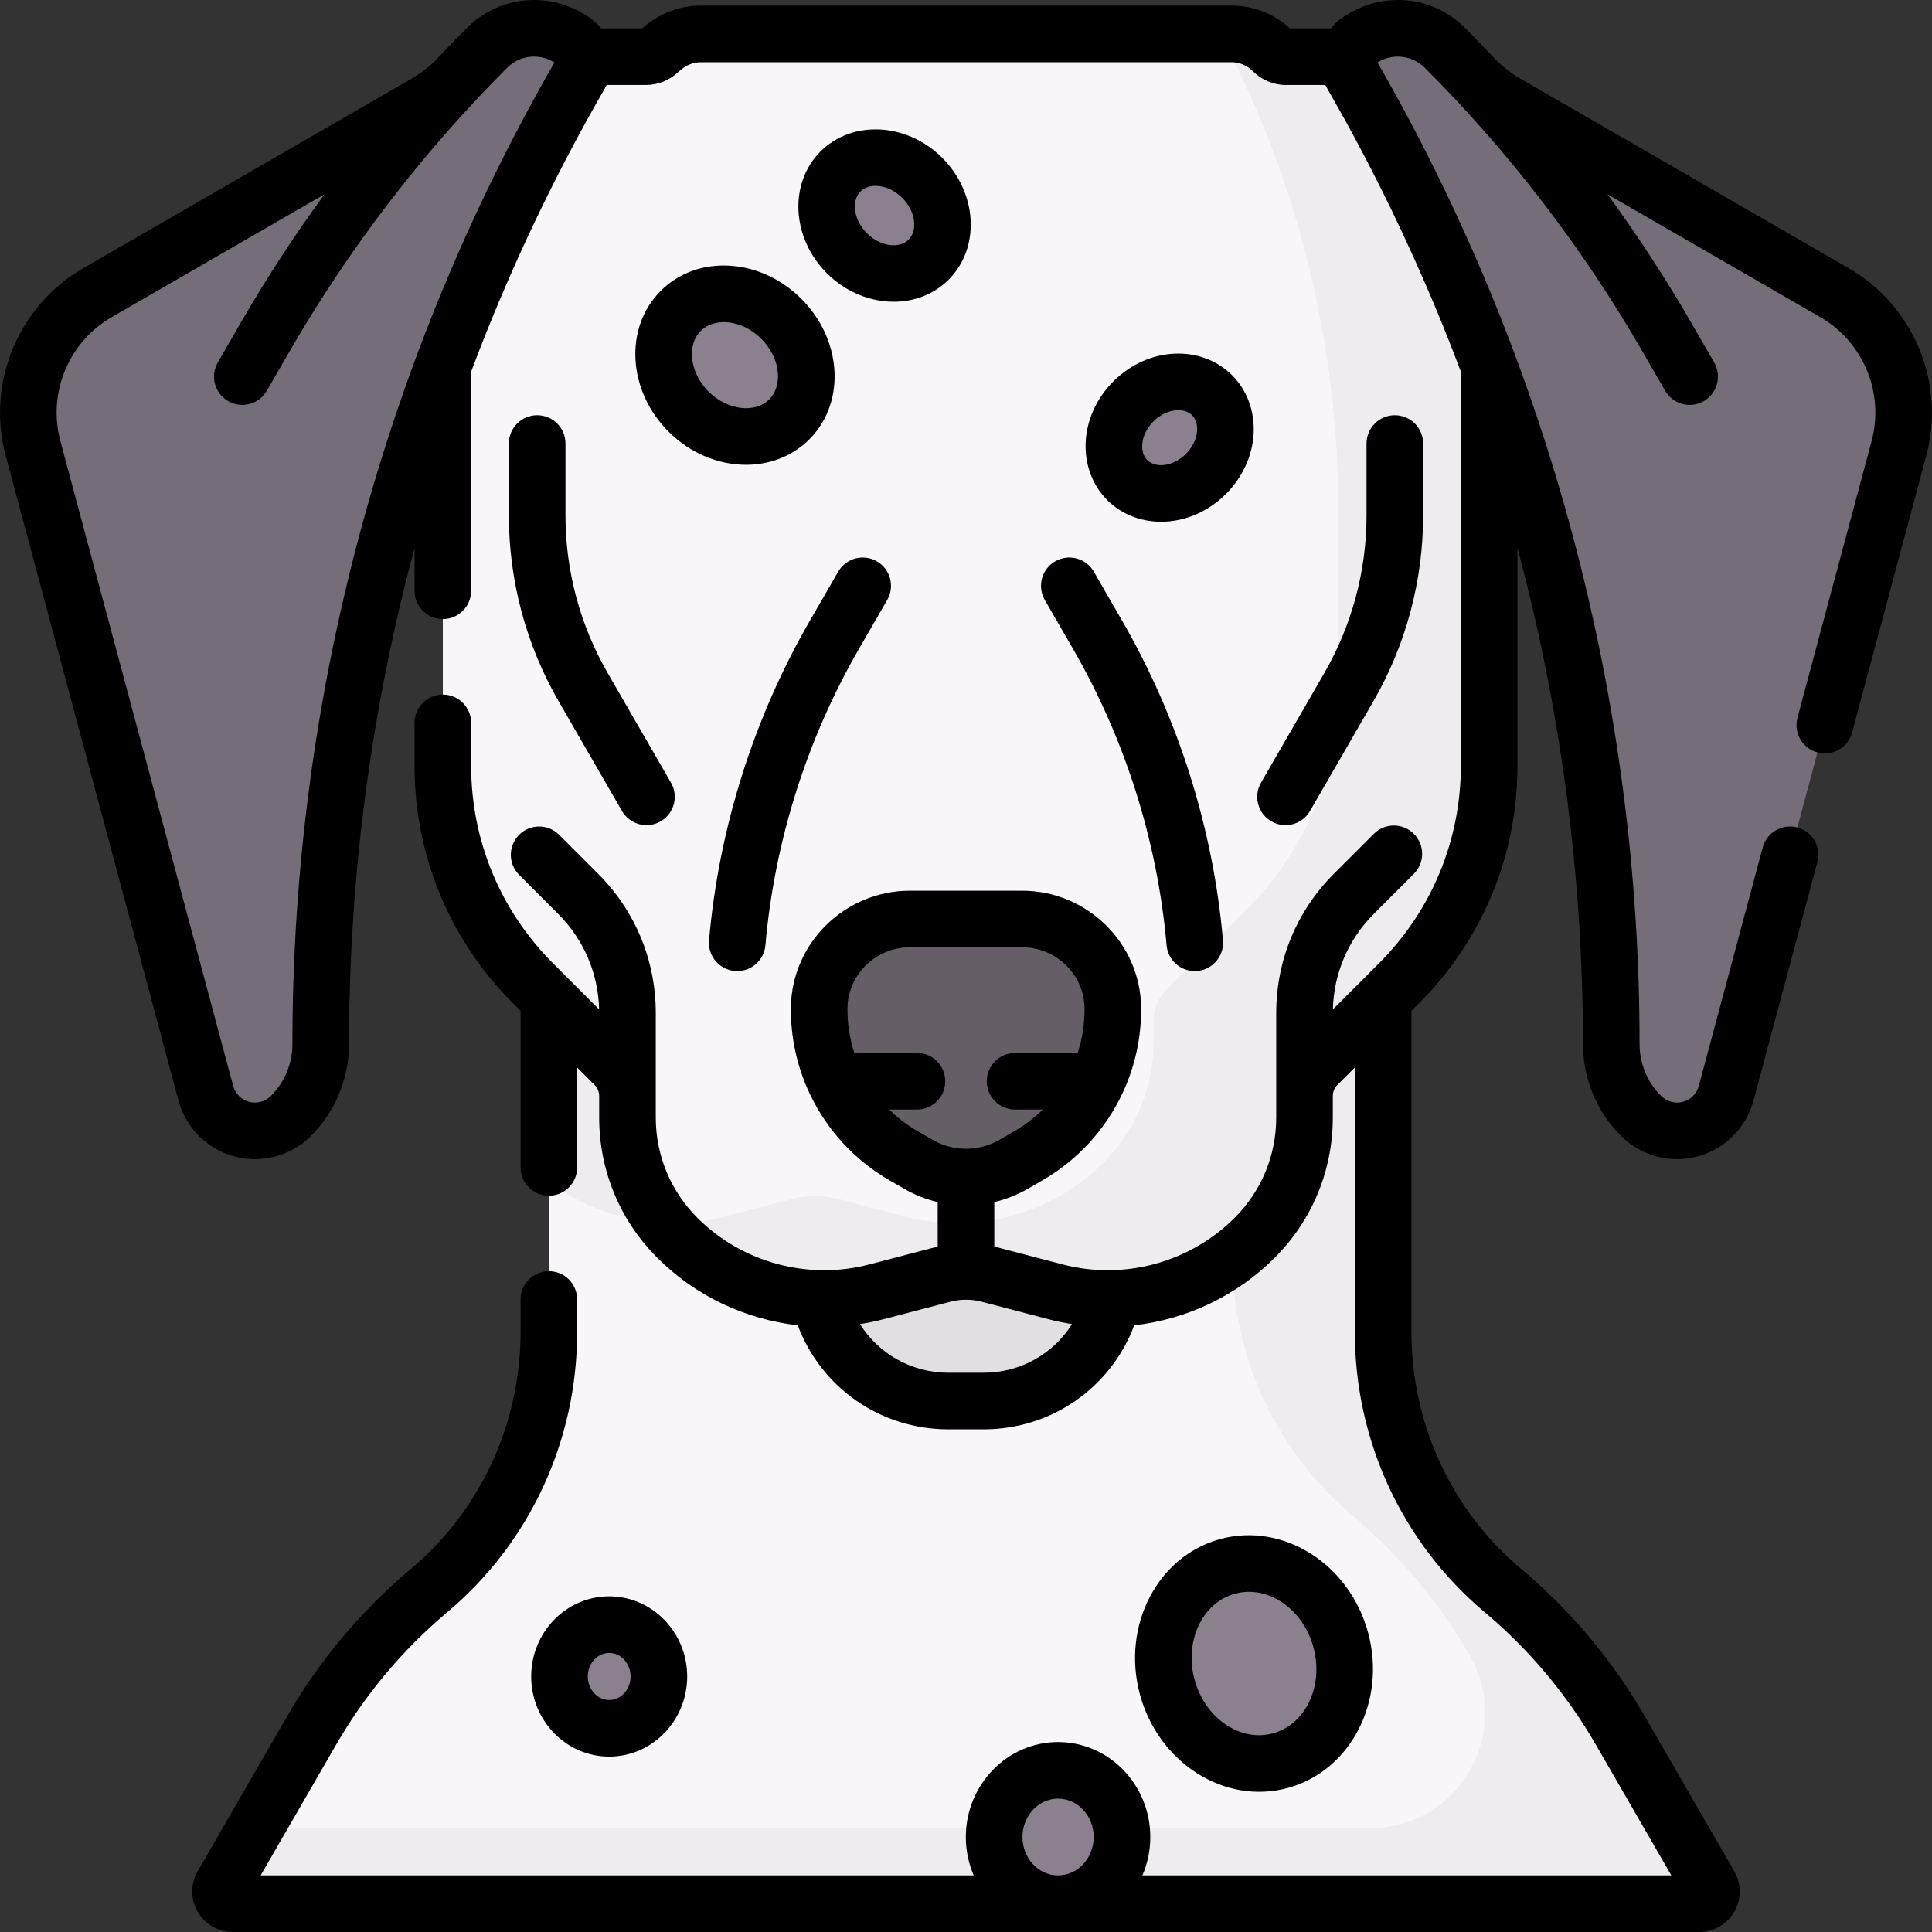
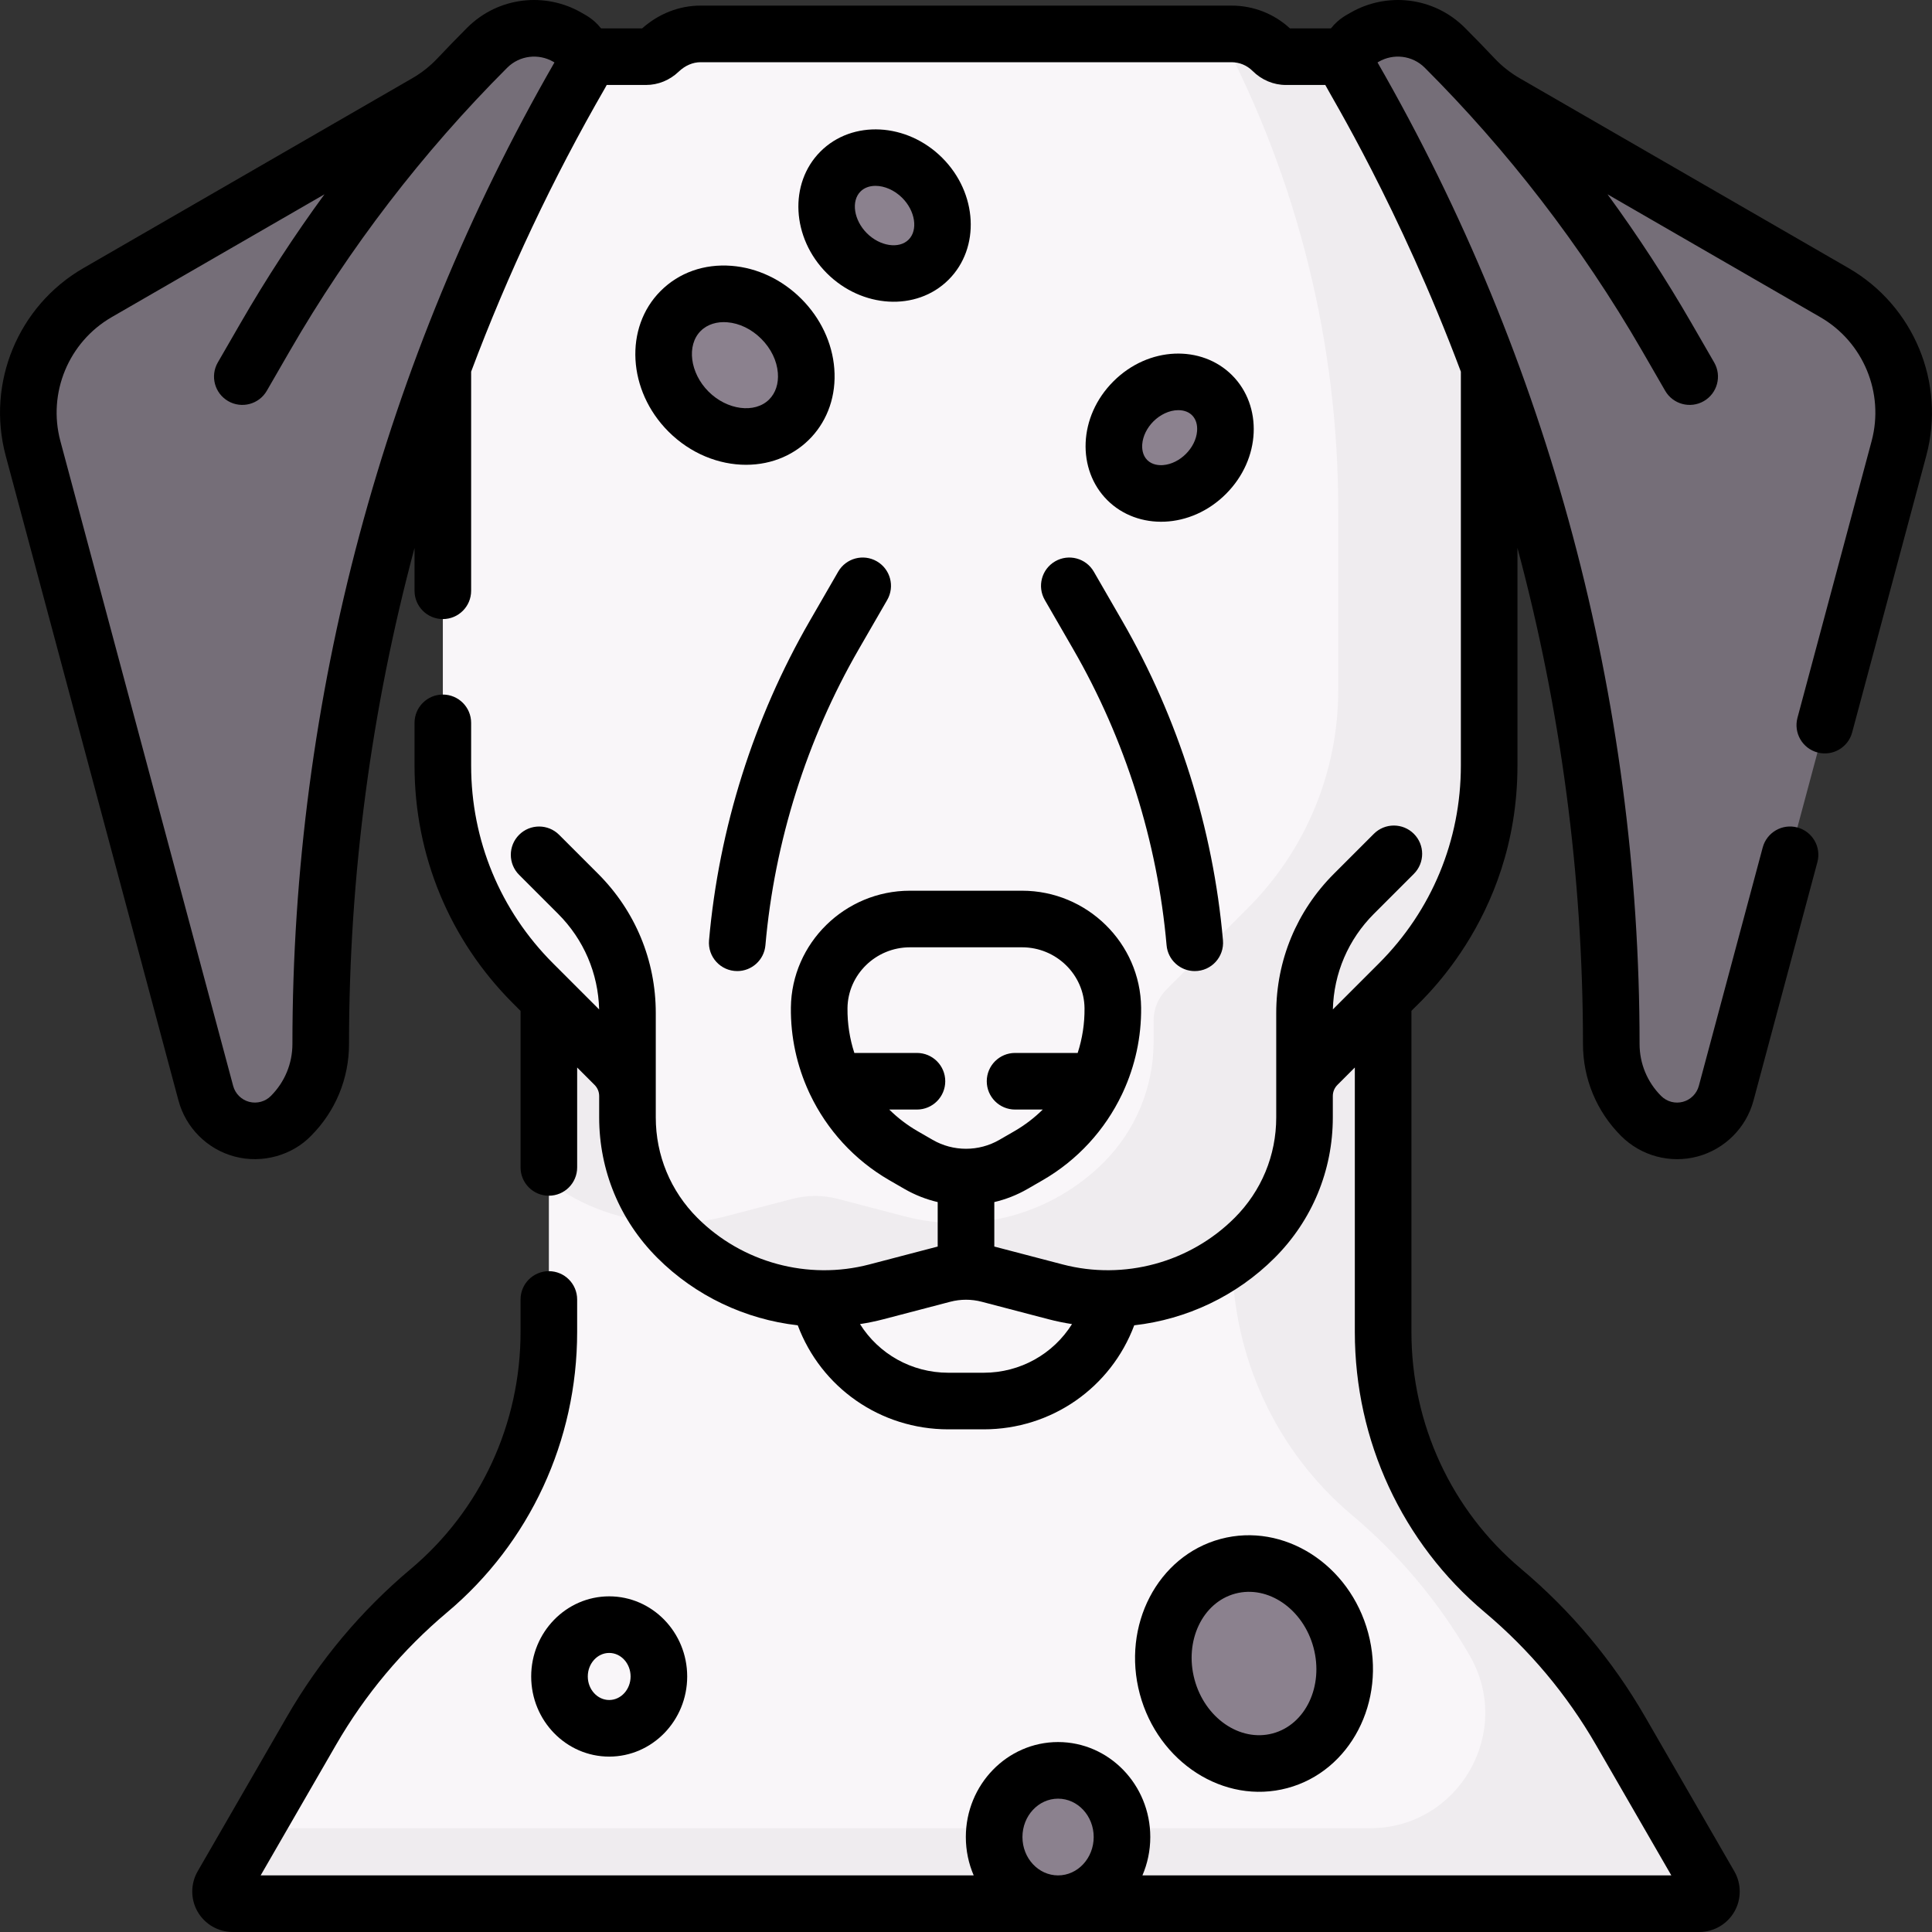
<svg xmlns="http://www.w3.org/2000/svg" id="Capa_1" enable-background="new 0 0 512.001 512.001" height="512" viewBox="0 0 512.001 512.001" width="512">
  <rect x="0" y="0" width="512.001" height="512.001" fill="#333333" stroke="none" />
  <g>
    <path d="m429.479 458.717c-8.279-14.34-18.881-26.858-31.175-37.192-20.212-16.989-31.758-42.134-31.758-68.537v-88.194l-17.411 17.411c-2.192 2.191-3.423 5.164-3.423 8.263v5.657c0 11.971-4.756 23.452-13.221 31.917-13.799 13.799-33.881 19.244-52.76 14.304l-17.69-4.628c-3.961-1.036-8.122-1.036-12.082 0l-17.69 4.628c-18.879 4.94-38.962-.505-52.76-14.304-8.465-8.465-13.221-19.946-13.221-31.917v-5.658c0-3.099-1.231-6.071-3.423-8.263l-17.411-17.411v88.194c0 26.403-11.546 51.548-31.758 68.537-12.294 10.333-22.895 22.852-31.175 37.192l-23.642 40.95c-1.24 2.148.31 4.834 2.791 4.834h388.66c2.481 0 4.031-2.686 2.791-4.834z" fill="#f9f6f9" />
    <path d="m153.894 19.496c1.817-3.147.739-7.17-2.408-8.987l-1.121-.648c-2.678-1.546-5.717-2.36-8.81-2.36-4.673 0-9.155 1.856-12.459 5.161-2.612 2.612-5.184 5.262-7.714 7.949-2.463 2.615-5.271 4.828-8.382 6.624l-87.149 50.315c-14.383 8.304-21.395 25.233-17.097 41.275l45.79 170.891c1.245 4.645 4.872 8.273 9.516 9.52s9.606-.073 13.006-3.473l.008-.008c5.07-5.07 7.919-11.947 7.919-19.117v-.002c.001-90.275 23.764-178.959 68.901-257.14z" fill="#756e78" />
    <path d="m358.107 19.496c-1.817-3.147-.739-7.17 2.408-8.987l1.121-.648c2.679-1.546 5.717-2.36 8.81-2.36 4.673 0 9.155 1.856 12.459 5.161 2.612 2.612 5.184 5.262 7.714 7.949 2.463 2.615 5.271 4.828 8.382 6.624l87.149 50.315c14.383 8.304 21.395 25.233 17.097 41.275l-45.79 170.89c-1.245 4.645-4.872 8.274-9.516 9.521s-9.606-.073-13.006-3.473c-.003-.003-.005-.005-.008-.008-5.07-5.07-7.919-11.946-7.919-19.117v-.003c0-90.274-23.763-178.958-68.901-257.139z" fill="#756e78" />
-     <path d="m279.732 342.347-17.695-4.626c-3.958-1.035-8.116-1.035-12.074 0l-17.694 4.626c-5.021 1.314-10.128 1.893-15.179 1.776 3.616 15.569 17.575 27.17 34.244 27.17h9.332c16.669 0 30.628-11.601 34.244-27.17-5.05.117-10.156-.463-15.178-1.776z" fill="#e2dfe2" />
    <path d="m358.107 19.496c-.802-1.388-1.039-2.947-.785-4.412l-.068-.068h-16.465c-1.349 0-2.606-.589-3.562-1.541-2.887-2.875-6.795-4.49-10.87-4.49h-140.713c-4.116 0-7.98 1.728-10.955 4.572-.945.903-2.168 1.458-3.478 1.458h-16.465l-.068.068c.254 1.465.017 3.024-.785 4.412-14.373 24.894-26.577 50.853-36.538 77.589v105.796c0 21.652 8.601 42.417 23.912 57.728l21.598 21.598c2.191 2.191 3.423 5.164 3.423 8.263v5.657c0 11.971 4.756 23.452 13.221 31.917 13.799 13.799 33.881 19.244 52.76 14.304l17.69-4.629c3.961-1.036 8.122-1.036 12.082 0l17.691 4.629c18.879 4.94 38.962-.505 52.76-14.304 8.465-8.465 13.221-19.946 13.221-31.917v-5.658c0-3.099 1.231-6.071 3.423-8.263l21.598-21.598c15.31-15.31 23.912-36.076 23.912-57.728v-105.794c-9.962-26.735-22.166-52.695-36.539-77.589z" fill="#f9f6f9" />
    <path d="m175.992 324.085c-6.253-7.924-9.703-17.764-9.703-27.96v-5.657c0-3.099-1.231-6.072-3.423-8.263l-17.411-17.411v48.399c8.897 6.656 19.56 10.418 30.537 10.892z" fill="#efecef" />
    <path d="m453.122 499.667-23.642-40.95c-8.279-14.34-18.881-26.858-31.175-37.192-20.212-16.989-31.758-42.134-31.758-68.537v-88.194l-17.411 17.411c-2.192 2.192-3.423 5.164-3.423 8.263v5.657c0 11.971-4.756 23.452-13.221 31.917-1.872 1.872-3.86 3.59-5.945 5.15.059 26.329 11.598 51.388 31.757 68.333 12.294 10.333 22.895 22.852 31.175 37.192 11.748 20.349-2.937 45.784-26.434 45.784h-295.409l-8.756 15.166c-1.24 2.148.31 4.834 2.791 4.834h388.66c2.481 0 4.031-2.685 2.791-4.834z" fill="#efecef" />
    <path d="m358.107 19.496c-.802-1.388-1.039-2.947-.785-4.412l-.068-.068h-16.464c-1.349 0-2.607-.589-3.562-1.541-2.887-2.875-6.795-4.49-10.87-4.49h-2.978c20.558 38.789 31.266 82.093 31.266 126.08v47.813c0 21.652-8.601 42.417-23.912 57.728l-21.598 21.598c-2.191 2.191-3.423 5.164-3.423 8.263v5.658c0 11.971-4.756 23.452-13.221 31.917-13.799 13.799-33.881 19.244-52.76 14.304l-17.69-4.629c-3.961-1.036-8.122-1.036-12.082 0l-17.69 4.628c-5.386 1.409-10.87 1.973-16.278 1.739 1.089 1.38 2.262 2.702 3.517 3.957 13.799 13.799 33.881 19.244 52.76 14.304l17.69-4.628c3.961-1.036 8.122-1.036 12.082 0l17.691 4.628c18.879 4.94 38.962-.505 52.76-14.304 8.465-8.465 13.221-19.946 13.221-31.917v-5.658c0-3.099 1.231-6.071 3.422-8.263l21.598-21.598c15.31-15.31 23.912-36.076 23.912-57.728v-105.792c-9.961-26.735-22.165-52.695-36.538-77.589z" fill="#efecef" />
-     <path d="m270.876 243.548h-29.751c-13.078 0-23.887 10.459-24.032 23.537-.179 16.148 8.367 31.118 22.33 39.18l4.003 2.31c7.781 4.492 17.368 4.492 25.149 0l4.003-2.311c13.963-8.062 22.509-23.032 22.33-39.18-.145-13.077-10.954-23.536-24.032-23.536z" fill="#665e66" />
    <g fill="#8b818e">
      <ellipse cx="332.325" cy="440.85" rx="23.826" ry="26.676" transform="matrix(.966 -.259 .259 .966 -102.777 101.034)" />
      <ellipse cx="280.399" cy="486.833" rx="16.941" ry="17.668" />
-       <ellipse cx="161.443" cy="444.283" rx="13.171" ry="13.737" />
      <ellipse cx="234.419" cy="57.126" rx="14.124" ry="16.518" transform="matrix(.707 -.707 .707 .707 28.266 182.491)" />
      <ellipse cx="309.974" cy="115.985" rx="15.896" ry="13.592" transform="matrix(.707 -.707 .707 .707 8.775 253.156)" />
      <ellipse cx="194.76" cy="96.785" rx="17.388" ry="20.334" transform="matrix(.707 -.707 .707 .707 -11.394 166.064)" />
    </g>
    <path d="m222.128 151.502-7.529 13.041c-14.87 25.755-24.101 55.026-26.696 84.65-.383 4.364 3.05 8.154 7.48 8.154 3.846 0 7.121-2.941 7.462-6.846 2.406-27.457 10.962-54.588 24.744-78.459l7.529-13.041c2.071-3.587.842-8.174-2.745-10.245s-8.174-.842-10.245 2.746z" />
-     <path d="m142.356 110.041c-4.142 0-7.5 3.357-7.5 7.5v19.089c0 17.257 4.561 34.277 13.189 49.222l16.785 29.073c2.077 3.598 6.667 4.81 10.245 2.745 3.587-2.071 4.816-6.658 2.745-10.245l-16.785-29.073c-7.313-12.668-11.179-27.095-11.179-41.722v-19.089c0-4.142-3.358-7.5-7.5-7.5z" />
    <path d="m489.9 71.055-87.149-50.315c-2.485-1.435-4.729-3.208-6.673-5.271-2.583-2.742-5.231-5.471-7.871-8.11-8.294-8.294-20.768-9.505-30.322-3.991-.647.438-3.03 1.426-5.167 4.15h-10.873c-4.237-3.896-9.701-6.031-15.489-6.031h-140.712c-5.627 0-11.084 2.135-15.466 6.031h-10.896c-2.14-2.73-4.534-3.723-5.169-4.151-9.566-5.521-22.037-4.29-30.321 3.992-2.639 2.64-5.287 5.368-7.872 8.111-1.942 2.062-4.187 3.836-6.671 5.271l-87.148 50.314c-17.291 9.982-25.759 30.425-20.592 49.712l45.791 170.891c1.932 7.207 7.608 12.887 14.816 14.822 7.491 2.014 15.398-.395 20.286-5.445 6.509-6.521 10.093-15.184 10.093-24.398 0-44.509 5.894-88.714 17.362-131.422v11.348c0 4.143 3.358 7.5 7.5 7.5s7.5-3.357 7.5-7.5v-58.072c9.733-25.938 21.603-51.117 35.533-75.244.139-.24.27-.484.393-.729h10.428c3.2 0 6.276-1.257 8.66-3.537 1.683-1.608 3.733-2.494 5.773-2.494h140.713c2.105 0 4.086.818 5.578 2.305 2.413 2.403 5.558 3.727 8.855 3.727h10.428c1.37 2.723 19.606 32.479 35.927 75.974v104.388c0 19.804-7.712 38.422-21.715 52.425-15.448 15.448 4.868-4.868-12.205 12.205.237-9.574 4.077-18.541 10.875-25.339l10.591-10.591c2.929-2.93 2.929-7.678 0-10.607-2.929-2.928-7.678-2.928-10.606 0l-10.591 10.592c-9.853 9.854-15.279 22.955-15.279 36.889v27.673c0 10.053-3.915 19.505-11.024 26.613-11.867 11.867-29.323 16.601-45.559 12.353-19.667-5.146-17.737-4.643-18.13-4.74v-11.789c3.06-.718 6.036-1.882 8.824-3.492l4.003-2.311c9.273-5.354 16.505-13.34 20.978-22.696.119-.223.227-.453.323-.689 3.178-6.904 4.865-14.527 4.778-22.373-.189-17.067-14.334-30.953-31.531-30.953h-29.751c-17.197 0-31.342 13.886-31.531 30.953-.087 7.845 1.6 15.468 4.777 22.372.097.237.205.468.324.692 4.473 9.355 11.705 17.341 20.978 22.695l4.003 2.312c2.789 1.609 5.764 2.773 8.824 3.491v11.789c-.376.093.779-.207-18.13 4.74-16.236 4.248-33.692-.484-45.559-12.353-7.109-7.108-11.024-16.561-11.024-26.613 0-10.44 0-19.951 0-27.673 0-13.934-5.426-27.035-15.28-36.89l-10.333-10.333c-2.929-2.928-7.678-2.929-10.606.001-2.929 2.929-2.929 7.678 0 10.606l10.333 10.332c6.797 6.798 10.638 15.765 10.875 25.339l-12.205-12.205c-14.003-14.002-21.715-32.62-21.715-52.424v-11.317c0-4.143-3.358-7.5-7.5-7.5s-7.5 3.357-7.5 7.5v11.317c0 23.811 9.272 46.195 26.108 63.031l1.99 1.99v41.475c0 4.143 3.358 7.5 7.5 7.5s7.5-3.357 7.5-7.5v-26.478l4.606 4.606c.792.792 1.227 1.844 1.227 2.962v5.657c0 14.06 5.476 27.278 15.417 37.221 10.125 10.126 23.343 16.304 37.21 17.875 6.173 16.482 21.873 27.571 39.919 27.571h9.332c18.047 0 33.747-11.09 39.919-27.572 13.867-1.571 27.085-7.75 37.21-17.875 9.942-9.942 15.417-23.161 15.417-37.221v-5.657c0-1.118.435-2.169 1.226-2.959l4.608-4.608v70.086c0 28.812 12.55 55.886 34.432 74.279 11.837 9.949 21.764 21.792 29.505 35.2l19.938 34.534h-140.165c1.34-3.111 2.085-6.552 2.085-10.168 0-13.878-10.964-25.169-24.441-25.169s-24.441 11.291-24.441 25.169c0 3.616.745 7.057 2.085 10.168h-188.965l19.938-34.534c7.741-13.408 17.668-25.251 29.505-35.2 21.882-18.394 34.432-45.467 34.432-74.279v-8.612c0-4.143-3.358-7.5-7.5-7.5s-7.5 3.357-7.5 7.5v8.612c0 24.372-10.601 47.261-29.083 62.797-13.177 11.075-24.227 24.259-32.844 39.183l-23.642 40.949c-1.91 3.307-1.91 7.416-.001 10.723 1.909 3.308 5.468 5.362 9.287 5.362h388.66c3.819 0 7.377-2.055 9.287-5.362 1.909-3.307 1.909-7.416 0-10.722l-23.643-40.95c-8.617-14.924-19.667-28.107-32.844-39.183-18.483-15.536-29.083-38.425-29.083-62.797v-85.086c.861-1.263 28.098-23.612 28.098-65.022v-57.665c11.468 42.709 17.362 86.914 17.362 131.426 0 9.22 3.589 17.888 10.107 24.41l.017.017c5.299 5.298 13.073 7.344 20.254 5.413 7.208-1.936 12.884-7.615 14.816-14.822l16.93-63.183c1.072-4.001-1.302-8.114-5.304-9.186-3.996-1.075-8.113 1.302-9.186 5.303l-16.929 63.183c-.55 2.052-2.166 3.668-4.217 4.219-1.98.533-4.198.026-5.781-1.557-3.681-3.688-5.708-8.587-5.708-13.801 0-91.236-24.05-181.142-69.446-260.092l.324-.187c3.848-2.222 8.874-1.734 12.216 1.607 21.7 21.7 41.35 46.899 57.648 75.128l6.041 10.463c2.081 3.605 6.675 4.806 10.245 2.745 3.587-2.071 4.816-6.658 2.745-10.245l-6.041-10.463c-6.786-11.754-14.211-23.143-22.225-34.102l56.386 32.556c11.423 6.595 17.017 20.099 13.603 32.839l-19.65 73.335c-1.072 4.001 1.302 8.114 5.303 9.186 4 1.078 8.114-1.301 9.186-5.303l19.65-73.335c5.167-19.287-3.3-39.73-20.592-49.712zm-412.406 205.584c0 5.199-2.019 10.089-5.686 13.775-1.425 1.471-3.655 2.154-5.803 1.579-2.051-.551-3.667-2.167-4.216-4.219l-45.79-170.891c-3.414-12.74 2.18-26.244 13.603-32.839l56.386-32.554c-8.014 10.959-15.44 22.348-22.225 34.102l-6.043 10.464c-2.071 3.587-.842 8.174 2.745 10.245 3.571 2.061 8.165.858 10.245-2.745l6.041-10.463c15.773-27.319 35.157-52.633 57.647-75.128 3.334-3.333 8.36-3.835 12.215-1.608l.325.188c-45.295 78.777-69.444 168.656-69.444 260.094zm165.68 23.131c-2.773-1.601-5.289-3.532-7.512-5.728h7.339c4.142 0 7.5-3.357 7.5-7.5s-3.358-7.5-7.5-7.5h-16.594c-1.228-3.781-1.859-7.785-1.814-11.875.099-8.888 7.515-16.119 16.532-16.119h29.751c9.017 0 16.434 7.231 16.532 16.119.045 4.09-.586 8.094-1.814 11.875h-16.594c-4.142 0-7.5 3.357-7.5 7.5s3.358 7.5 7.5 7.5h7.339c-2.223 2.195-4.739 4.126-7.511 5.728l-4.002 2.31c-5.443 3.143-12.207 3.143-17.651.001zm17.493 64.022h-9.332c-9.776 0-18.49-5.016-23.426-12.894 2.096-.322 4.185-.753 6.259-1.295l17.69-4.629c2.703-.707 5.578-.708 8.285 0l17.69 4.629c2.074.542 4.163.973 6.259 1.295-4.936 7.878-13.649 12.894-23.425 12.894zm10.291 123.041c0-5.607 4.235-10.169 9.441-10.169s9.441 4.562 9.441 10.169c0 5.606-4.235 10.168-9.441 10.168-5.205 0-9.441-4.561-9.441-10.168z" />
    <path d="m279.629 148.757c-3.587 2.071-4.816 6.658-2.745 10.245l7.529 13.041c13.782 23.871 22.338 51.002 24.744 78.46.342 3.904 3.616 6.846 7.462 6.846 4.434 0 7.862-3.793 7.48-8.154-2.595-29.625-11.827-58.897-26.696-84.651l-7.529-13.041c-2.072-3.589-6.658-4.816-10.245-2.746z" />
-     <path d="m347.171 214.925 16.785-29.073c8.628-14.944 13.189-31.965 13.189-49.222v-19.089c0-4.143-3.358-7.5-7.5-7.5s-7.5 3.357-7.5 7.5v19.089c0 14.627-3.866 29.054-11.179 41.722l-16.785 29.073c-2.071 3.587-.842 8.174 2.745 10.245 3.571 2.061 8.165.859 10.245-2.745z" />
    <path d="m341.171 473.862c16.685-4.471 26.29-22.917 21.413-41.12-4.878-18.202-22.42-29.37-39.104-24.903-16.684 4.471-26.29 22.917-21.413 41.119 4.832 18.034 22.272 29.413 39.104 24.904zm-13.809-51.535c8.693-2.324 17.996 4.085 20.732 14.298 2.737 10.213-2.111 20.419-10.806 22.749-8.692 2.326-17.996-4.084-20.732-14.299-2.737-10.213 2.111-20.418 10.806-22.748z" />
    <path d="m140.771 444.284c0 11.71 9.273 21.236 20.671 21.236s20.671-9.526 20.671-21.236-9.273-21.237-20.671-21.237-20.671 9.527-20.671 21.237zm20.672-6.238c3.127 0 5.671 2.798 5.671 6.237 0 3.438-2.544 6.236-5.671 6.236s-5.671-2.798-5.671-6.236c-.001-3.439 2.543-6.237 5.671-6.237z" />
    <path d="m251.403 74.109c8.43-8.432 7.671-22.909-1.692-32.273 0-.001 0-.001 0-.001-9.365-9.362-23.842-10.122-32.274-1.691-8.431 8.431-7.671 22.909 1.693 32.274 9.211 9.211 23.714 10.249 32.273 1.691zm-23.36-23.36c1.011-1.012 2.422-1.497 3.974-1.497 2.344 0 5.007 1.109 7.087 3.189 3.456 3.456 4.231 8.522 1.692 11.061-2.539 2.54-7.604 1.764-11.06-1.691-3.457-3.457-4.232-8.523-1.693-11.062z" />
    <path d="m324.889 130.9c9.329-9.328 9.718-23.37 1.629-31.457-8.081-8.082-22.117-7.713-31.458 1.628 0 0 0 0-.001.001-9.381 9.381-9.674 23.411-1.629 31.456 8.072 8.072 22.105 7.725 31.459-1.628zm-22.182-13.179c.166-2.127 1.245-4.329 2.958-6.043 0 0 0 0 .001-.001 1.728-1.728 4.156-2.98 6.592-2.98 3.293 0 5.241 2.24 4.982 5.553-.348 4.458-4.545 8.655-9.003 9.003-.991.08-2.862.008-4.201-1.331-1.337-1.339-1.406-3.207-1.329-4.201z" />
    <path d="m175.078 77.104c-9.703 9.703-8.769 26.428 2.083 37.28 5.824 5.823 13.338 8.791 20.552 8.791 14.03-.002 24.504-11.156 23.384-25.501-.532-6.818-3.636-13.384-8.74-18.487v.001c-5.103-5.104-11.668-8.208-18.487-8.741-7.259-.565-13.932 1.797-18.792 6.657zm26.673 12.69c2.578 2.577 4.137 5.791 4.392 9.048.22 2.817-.6 5.31-2.309 7.018-3.789 3.79-11.147 2.835-16.066-2.082-4.919-4.92-5.873-12.277-2.083-16.067 1.834-1.834 4.413-2.512 7.018-2.309 3.257.254 6.47 1.814 9.048 4.392z" />
  </g>
</svg>